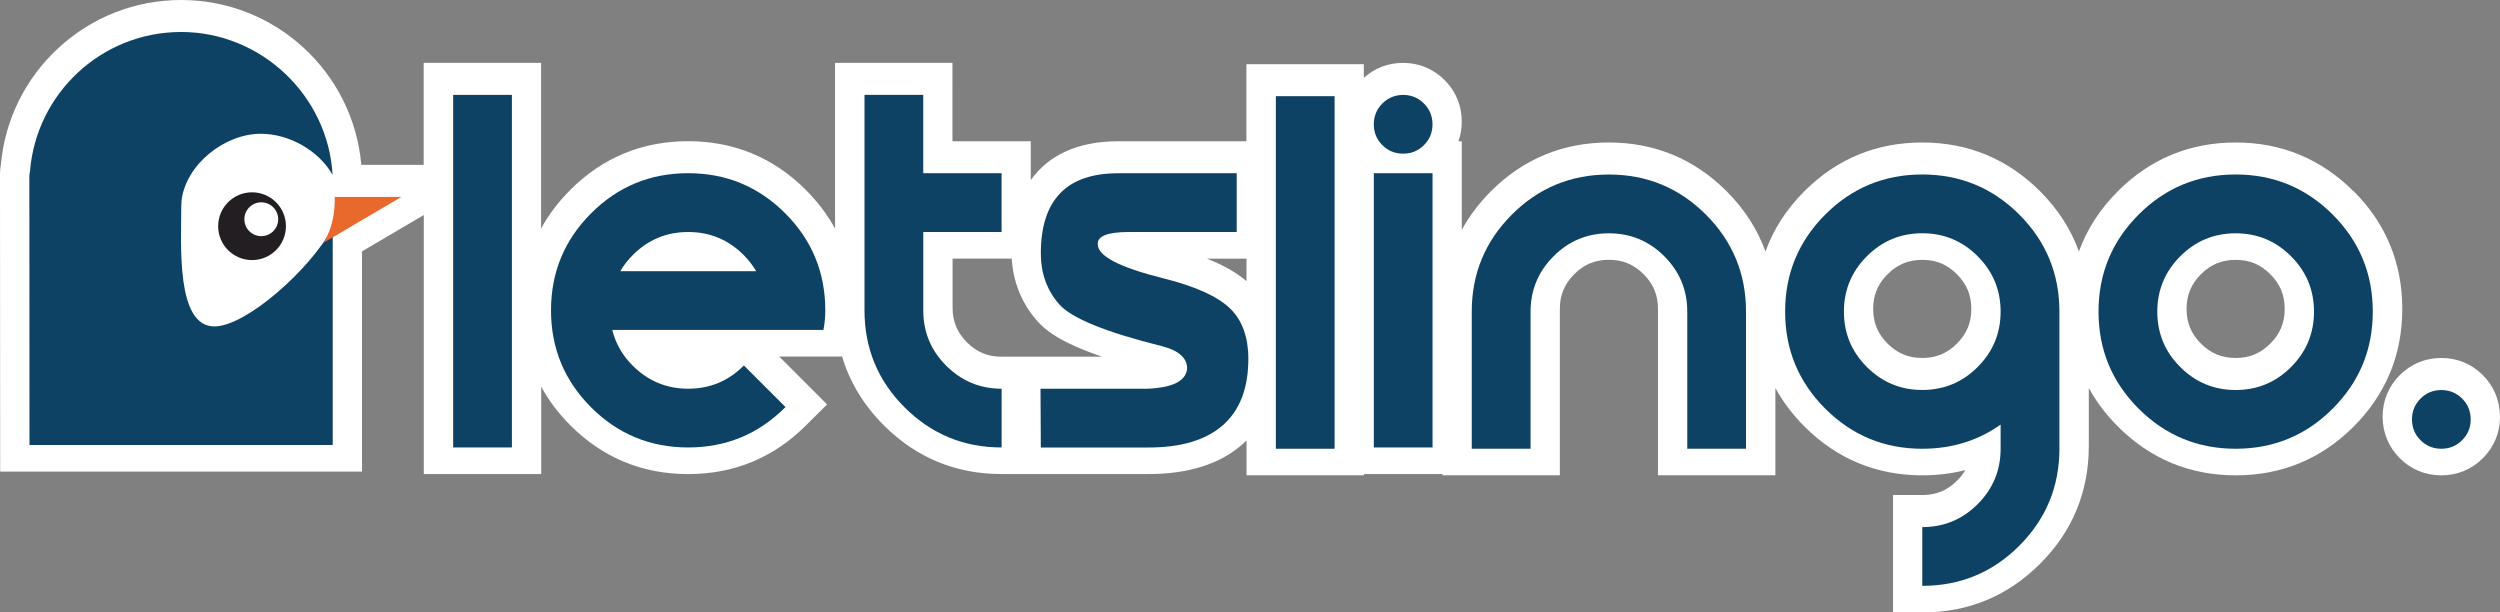
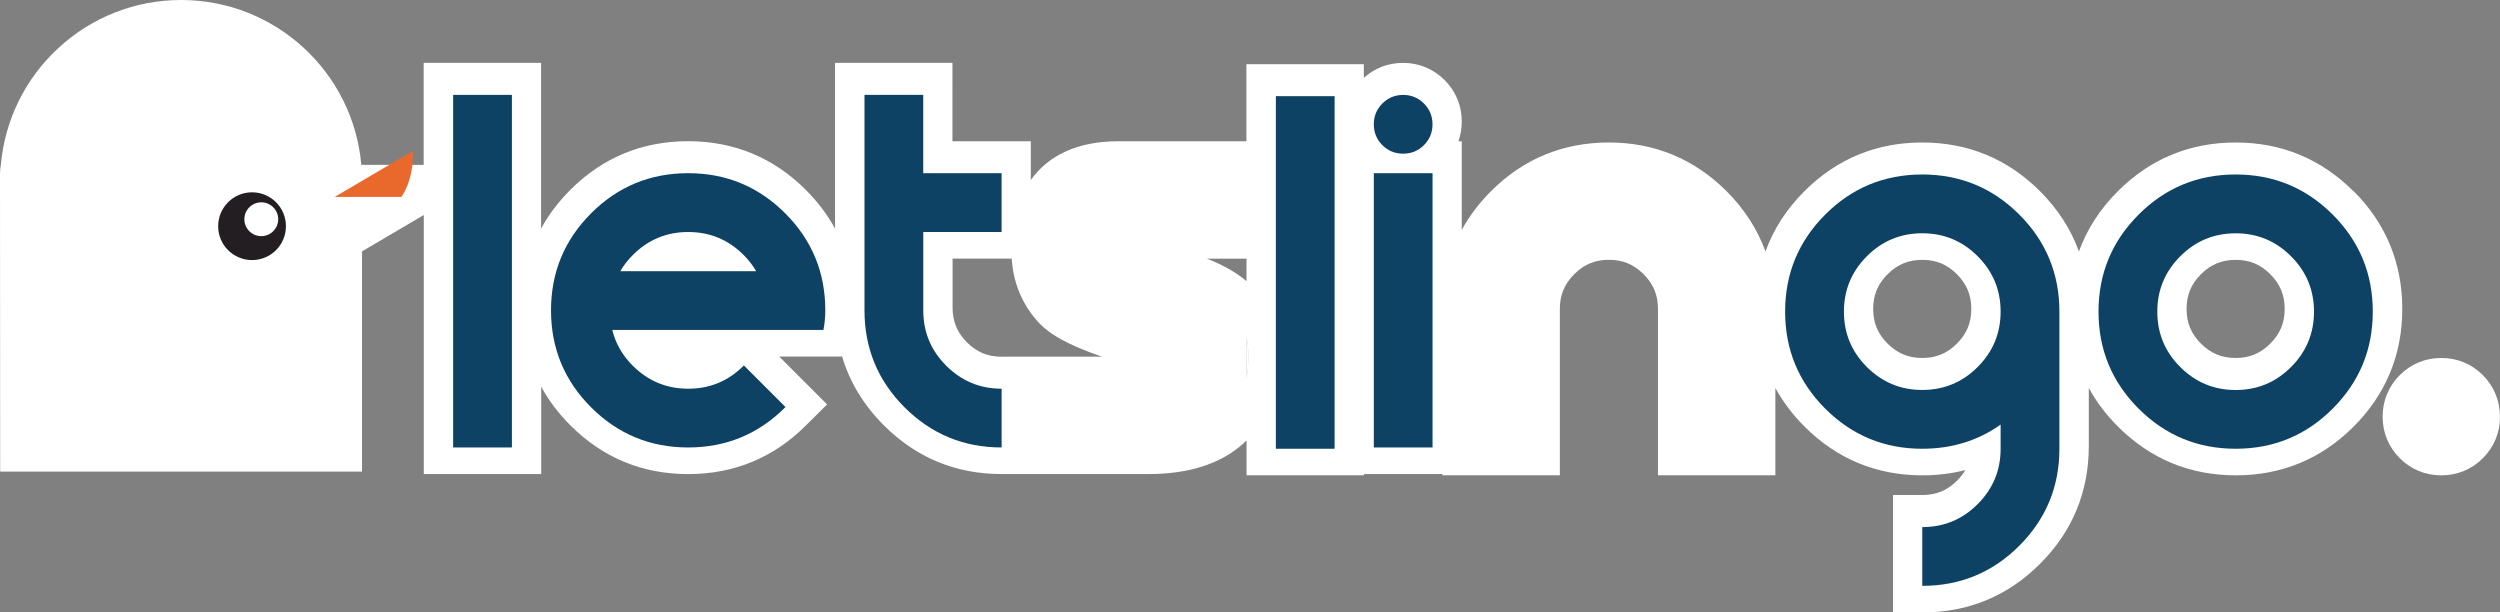
<svg xmlns="http://www.w3.org/2000/svg" id="katman_2" data-name="katman 2" viewBox="0 0 579.16 141.89">
  <rect x="0" y="0" width="579.16" height="141.89" fill="#808080" stroke="none" />
  <g id="katman_1" data-name="katman 1">
    <g>
      <g>
        <path d="M545.2,44.29c-7.49-7.48-16.66-11.28-27.28-11.28s-19.8,3.8-27.28,11.28c-4.15,4.15-7.17,8.82-9.03,13.97-1.85-5.15-4.87-9.82-9.02-13.97-7.49-7.48-16.66-11.28-27.28-11.28s-19.8,3.8-27.29,11.28c-4.15,4.15-7.17,8.82-9.02,13.97-1.86-5.15-4.88-9.82-9.02-13.97-7.49-7.48-16.67-11.28-27.28-11.28s-19.8,3.8-27.29,11.28c-2.76,2.76-5.01,5.75-6.77,8.96v-20.53h-.76c.5-1.43.76-2.96.76-4.55,0-3.7-1.37-7.02-3.98-9.63-2.6-2.59-5.93-3.97-9.62-3.97-3.44,0-6.58,1.2-9.09,3.47v-3.17h-27.2v17.86h-29.78c-9.16,0-16.04,3.15-20.17,8.99v-8.99h-18.15V14.56h-27.2v38.4c-1.75-3.21-4.01-6.2-6.77-8.97-7.49-7.49-16.66-11.28-27.28-11.28s-19.79,3.79-27.28,11.28c-2.76,2.76-5.02,5.75-6.77,8.96V14.56h-27.2v23.64h-14.45C81.84,16.68,63.74,0,41.97,0c-10.6,0-20.72,3.96-28.49,11.17C5.85,18.22,1.15,27.77.21,38.07c-.14.76-.21,1.53-.21,2.32l.04,68.86h83.83v-51.02l14.31-8.42v60.02h27.2v-20.24c1.75,3.21,4.01,6.2,6.77,8.96,7.49,7.49,16.66,11.28,27.28,11.28s19.8-3.8,27.26-11.26l4.92-4.88-11.1-11.1h14.57c1.77,5.94,5.01,11.28,9.68,15.95,7.49,7.49,16.66,11.28,27.28,11.28h34.04c9.22,0,16.53-2.31,21.72-6.87.34-.3.67-.6.98-.92v8.08h27.2v-.29h18.18v.29h27.2v-38.55c0-3.21,1.06-5.76,3.33-8.04,2.28-2.27,4.82-3.33,8.04-3.33s5.75,1.06,8.03,3.33c2.27,2.28,3.33,4.82,3.33,8.04v38.55h27.2v-20.23c1.75,3.21,4.01,6.2,6.77,8.96,7.49,7.48,16.66,11.28,27.29,11.28,3.46,0,6.79-.41,9.94-1.22-.5.86-1.13,1.68-1.92,2.45-2.27,2.28-4.82,3.33-8.03,3.33h-6.79v27.2h6.79c10.62,0,19.79-3.79,27.28-11.28,7.49-7.49,11.28-16.66,11.28-27.28v-13.44c1.75,3.21,4.01,6.2,6.77,8.96,7.49,7.48,16.66,11.28,27.29,11.28s19.79-3.8,27.28-11.28c7.49-7.49,11.28-16.66,11.28-27.28s-3.79-19.8-11.28-27.29ZM81.73,51.61s0-.04,0-.05h.07s-.07.05-.07.05ZM232.04,82.64c-3.21,0-5.76-1.06-8.03-3.33-2.27-2.28-3.33-4.83-3.33-8.04v-11.36h13.7c.35,5.49,2.31,10.31,5.83,14.36,1.95,2.25,5.48,5.08,15.1,8.36h-23.27ZM279.6,59.92h9.17v5.21c-2.32-1.98-5.35-3.71-9.17-5.21ZM288.77,87.55v-9.41c.28,1.36.41,2.83.41,4.41,0,1.78-.14,3.44-.41,5ZM453.35,79.6c-2.27,2.27-4.82,3.33-8.03,3.33s-5.76-1.06-8.04-3.33c-2.27-2.27-3.33-4.82-3.33-8.03s1.06-5.76,3.33-8.04c2.28-2.27,4.82-3.33,8.04-3.33s5.76,1.06,8.03,3.33c2.27,2.28,3.33,4.82,3.33,8.04s-1.06,5.75-3.33,8.03ZM525.95,79.6c-2.27,2.27-4.82,3.33-8.03,3.33s-5.76-1.06-8.04-3.33c-2.27-2.27-3.33-4.82-3.33-8.03s1.06-5.76,3.33-8.04c2.28-2.27,4.82-3.33,8.04-3.33s5.76,1.06,8.03,3.33c2.27,2.28,3.33,4.82,3.33,8.04s-1.06,5.75-3.33,8.03Z" fill="#fff" />
        <path d="M81.8,51.57l-.07.04s0-.04,0-.05h.07Z" fill="#fff" />
        <path d="M81.8,51.57l-.07.04s0-.04,0-.05h.07Z" fill="#fff" />
        <path d="M81.8,51.57l-.07.04s0-.04,0-.05h.07Z" fill="#fff" />
        <g>
          <path d="M289.19,82.55c0,1.78-.14,3.44-.41,5v-9.41c.28,1.36.41,2.83.41,4.41Z" fill="#fff" />
-           <path d="M288.77,78.14v9.41c.28-1.56.41-3.22.41-5,0-1.58-.14-3.05-.41-4.41Z" fill="#fff" />
          <path d="M289.19,82.55c0,1.78-.14,3.44-.41,5v-9.41c.28,1.36.41,2.83.41,4.41Z" fill="#fff" />
          <path d="M579.16,96.53c0,3.7-1.37,7.02-3.97,9.62-2.61,2.6-5.94,3.97-9.63,3.97s-7.02-1.37-9.62-3.97c-2.59-2.6-3.97-5.93-3.97-9.62s1.37-7.02,3.97-9.63c2.61-2.6,5.93-3.97,9.62-3.97s7.02,1.37,9.62,3.97c2.6,2.62,3.97,5.94,3.97,9.63Z" fill="#fff" />
        </g>
      </g>
      <g>
-         <path d="M77.08,52.72v50.37H6.83l-.03-62.08c0-.46.05-.91.15-1.34C8.41,21.61,23.53,7.41,41.97,7.41s34.02,14.64,35.08,33.1c-3.19-5.61-10.04-9.52-16.62-9.52-8.45,0-17.37,7.14-18.37,15.47-.04.4-.06.8-.06,1.21,0,8.96-1.3,27.95,7.67,27.95,7.33,0,22.21-13.19,27.41-22.91Z" fill="#0d4264" />
        <path d="M58.39,44.55c-4.33,0-7.85,3.51-7.85,7.85s3.51,7.85,7.85,7.85,7.85-3.51,7.85-7.85-3.51-7.85-7.85-7.85ZM60.53,54.71c-2.17,0-3.92-1.76-3.92-3.92s1.76-3.92,3.92-3.92,3.92,1.76,3.92,3.92-1.76,3.92-3.92,3.92Z" fill="#231e22" />
-         <path d="M77.54,45.62h15.45l-18.13,10.66s2.88-3.67,2.68-10.66Z" fill="#e9692c" />
+         <path d="M77.54,45.62h15.45s2.88-3.67,2.68-10.66Z" fill="#e9692c" />
        <g>
          <path d="M146.6,84.73c3.55,3.54,7.82,5.32,12.83,5.32s9.29-1.77,12.83-5.32l.07-.07,9.64,9.64-.07.07c-6.19,6.19-13.68,9.29-22.48,9.29s-16.28-3.1-22.48-9.29c-6.19-6.19-9.29-13.68-9.29-22.48s3.1-16.28,9.29-22.48c6.19-6.19,13.68-9.29,22.48-9.29s16.28,3.1,22.48,9.29c6.19,6.19,9.29,13.68,9.29,22.48,0,1.51-.14,3.03-.43,4.54h-48.92c.76,3.12,2.34,5.88,4.75,8.3ZM172.27,59.07c-3.55-3.55-7.82-5.32-12.83-5.32s-9.29,1.77-12.83,5.32c-1.18,1.18-2.15,2.43-2.91,3.76h31.48c-.76-1.32-1.73-2.58-2.91-3.76Z" fill="#0d4264" />
          <path d="M213.89,53.75v18.15c0,5.01,1.77,9.29,5.32,12.83,3.55,3.54,7.82,5.32,12.83,5.32v13.61c-8.79,0-16.28-3.1-22.48-9.29-6.19-6.19-9.29-13.68-9.29-22.48V21.98h13.61v18.15h18.15v13.61h-18.15Z" fill="#0d4264" />
-           <path d="M259.27,40.13h27.23v13.61h-25.17c-4.82.05-7.16.99-7.02,2.84,0,2.74,5.03,5.36,15.1,7.87,7.37,1.84,12.51,4.14,15.42,6.88,2.91,2.74,4.36,6.69,4.36,11.84,0,6.76-1.96,11.87-5.88,15.32-3.92,3.45-9.67,5.18-17.23,5.18h-24.96l-.07-13.61h24.67c5.96-.24,9.05-1.8,9.29-4.68,0-2.46-1.94-4.18-5.81-5.18-13.09-3.26-21.05-6.51-23.86-9.75-2.81-3.24-4.22-7.15-4.22-11.73,0-12.48,6.05-18.67,18.15-18.58Z" fill="#0d4264" />
          <path d="M309.18,22.28v81.68h-13.61V22.28h13.61Z" fill="#0d4264" />
          <path d="M325.06,35.6c-1.89,0-3.5-.66-4.82-1.98-1.32-1.32-1.98-2.93-1.98-4.82s.66-3.5,1.98-4.82c1.32-1.32,2.93-1.99,4.82-1.99s3.5.66,4.82,1.99c1.32,1.32,1.98,2.93,1.98,4.82s-.66,3.5-1.98,4.82c-1.32,1.32-2.93,1.98-4.82,1.98ZM331.87,40.13v63.53h-13.61v-63.53h13.61Z" fill="#0d4264" />
-           <path d="M354.56,103.96h-13.61v-31.76c0-8.79,3.1-16.28,9.29-22.48s13.68-9.29,22.48-9.29,16.28,3.1,22.48,9.29c6.19,6.19,9.29,13.68,9.29,22.48v31.76h-13.61v-31.76c0-5.01-1.77-9.29-5.32-12.83-3.54-3.55-7.82-5.32-12.83-5.32s-9.29,1.77-12.83,5.32c-3.54,3.54-5.32,7.82-5.32,12.83v31.76Z" fill="#0d4264" />
          <path d="M463.47,98.36c-5.25,3.73-11.3,5.6-18.15,5.6-8.79,0-16.28-3.1-22.48-9.29-6.19-6.19-9.29-13.68-9.29-22.48s3.1-16.28,9.29-22.48,13.68-9.29,22.48-9.29,16.28,3.1,22.48,9.29c6.19,6.19,9.29,13.68,9.29,22.48v31.76c0,8.79-3.1,16.28-9.29,22.48-6.19,6.19-13.68,9.29-22.48,9.29v-13.61c5.01,0,9.29-1.77,12.83-5.32,3.55-3.54,5.32-7.82,5.32-12.83v-5.6ZM445.32,90.34c5.01,0,9.29-1.77,12.83-5.32,3.55-3.55,5.32-7.82,5.32-12.83s-1.77-9.29-5.32-12.83c-3.54-3.55-7.82-5.32-12.83-5.32s-9.29,1.77-12.83,5.32c-3.54,3.54-5.32,7.82-5.32,12.83s1.77,9.29,5.32,12.83c3.55,3.54,7.82,5.32,12.83,5.32Z" fill="#0d4264" />
          <path d="M517.92,103.96c-8.79,0-16.28-3.1-22.48-9.29-6.19-6.19-9.29-13.68-9.29-22.48s3.1-16.28,9.29-22.48c6.19-6.19,13.68-9.29,22.48-9.29s16.28,3.1,22.48,9.29c6.19,6.19,9.29,13.68,9.29,22.48s-3.1,16.28-9.29,22.48-13.68,9.29-22.48,9.29ZM530.75,85.03c3.55-3.55,5.32-7.82,5.32-12.83s-1.77-9.29-5.32-12.83c-3.54-3.55-7.82-5.32-12.83-5.32s-9.29,1.77-12.83,5.32-5.32,7.82-5.32,12.83,1.77,9.29,5.32,12.83c3.55,3.54,7.82,5.32,12.83,5.32s9.29-1.77,12.83-5.32Z" fill="#0d4264" />
-           <path d="M565.57,103.96c-1.89,0-3.5-.66-4.82-1.98-1.32-1.32-1.98-2.93-1.98-4.82s.66-3.5,1.98-4.82c1.32-1.32,2.93-1.98,4.82-1.98s3.5.66,4.82,1.98c1.32,1.32,1.98,2.93,1.98,4.82s-.66,3.5-1.98,4.82c-1.32,1.32-2.93,1.98-4.82,1.98Z" fill="#0d4264" />
          <polygon points="104.98 21.98 104.98 48.3 104.98 50.85 104.98 52.6 104.98 103.66 118.59 103.66 118.59 21.98 104.98 21.98" fill="#0d4264" />
        </g>
      </g>
    </g>
  </g>
</svg>